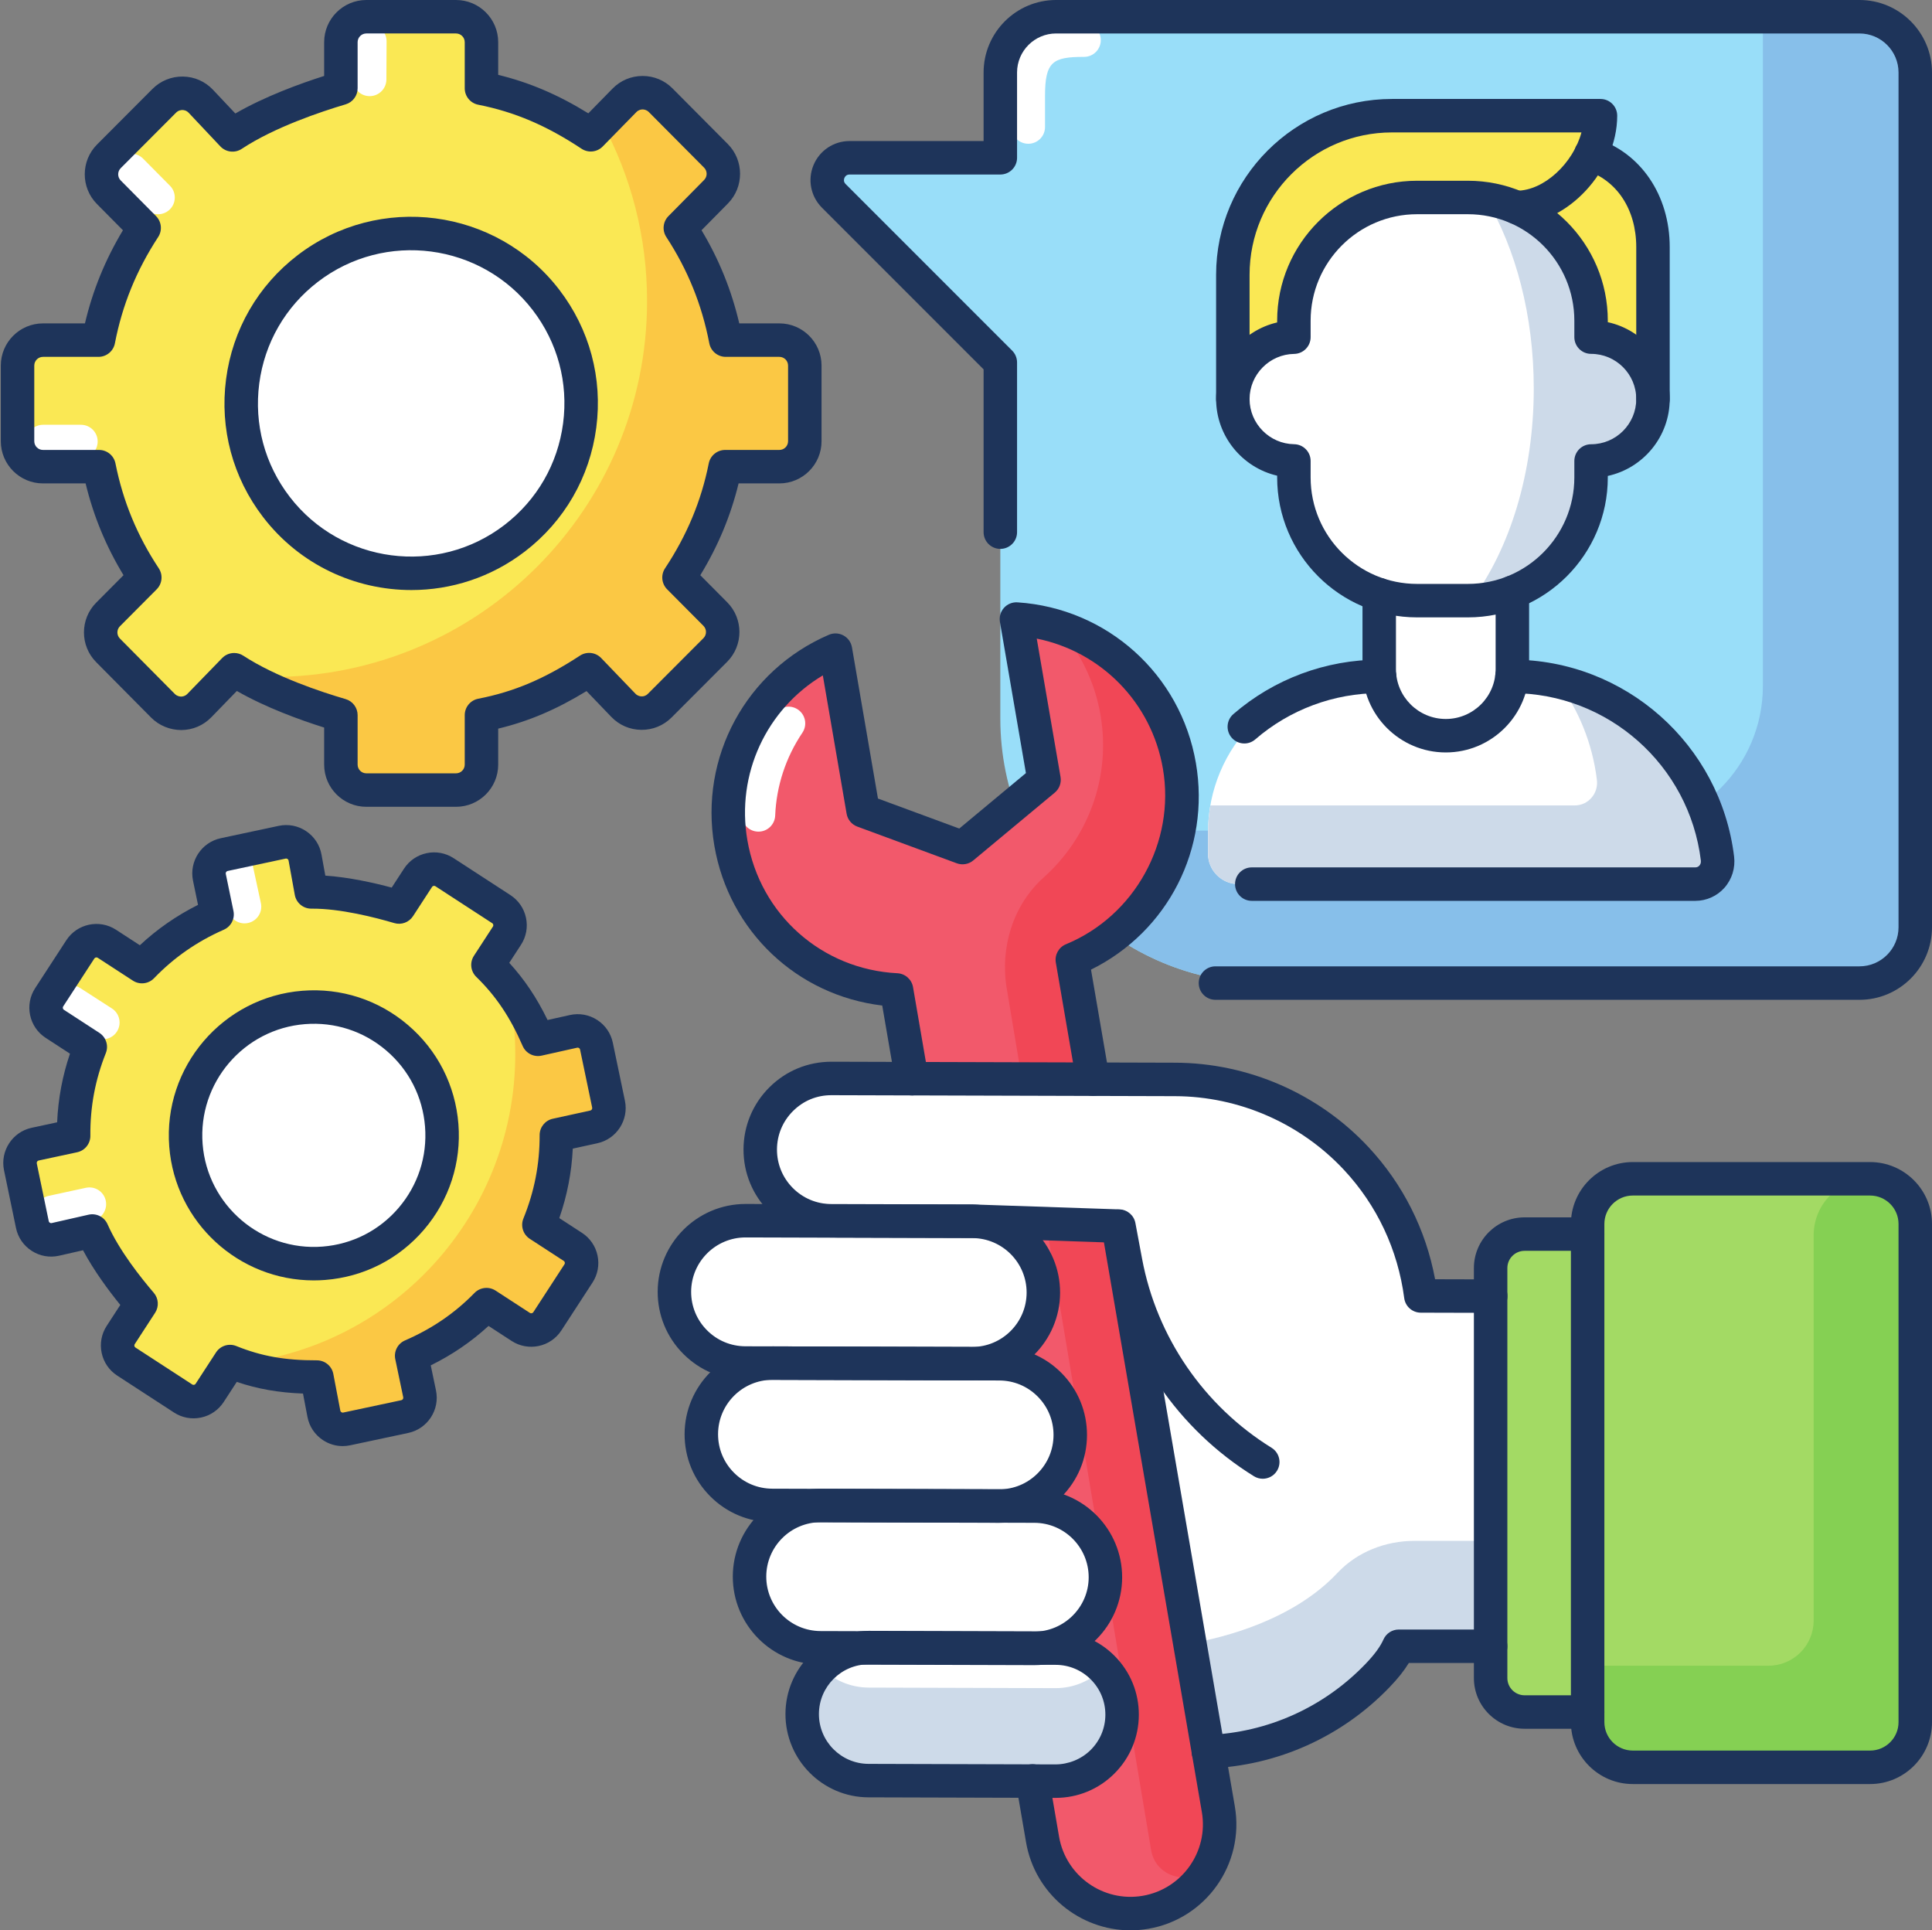
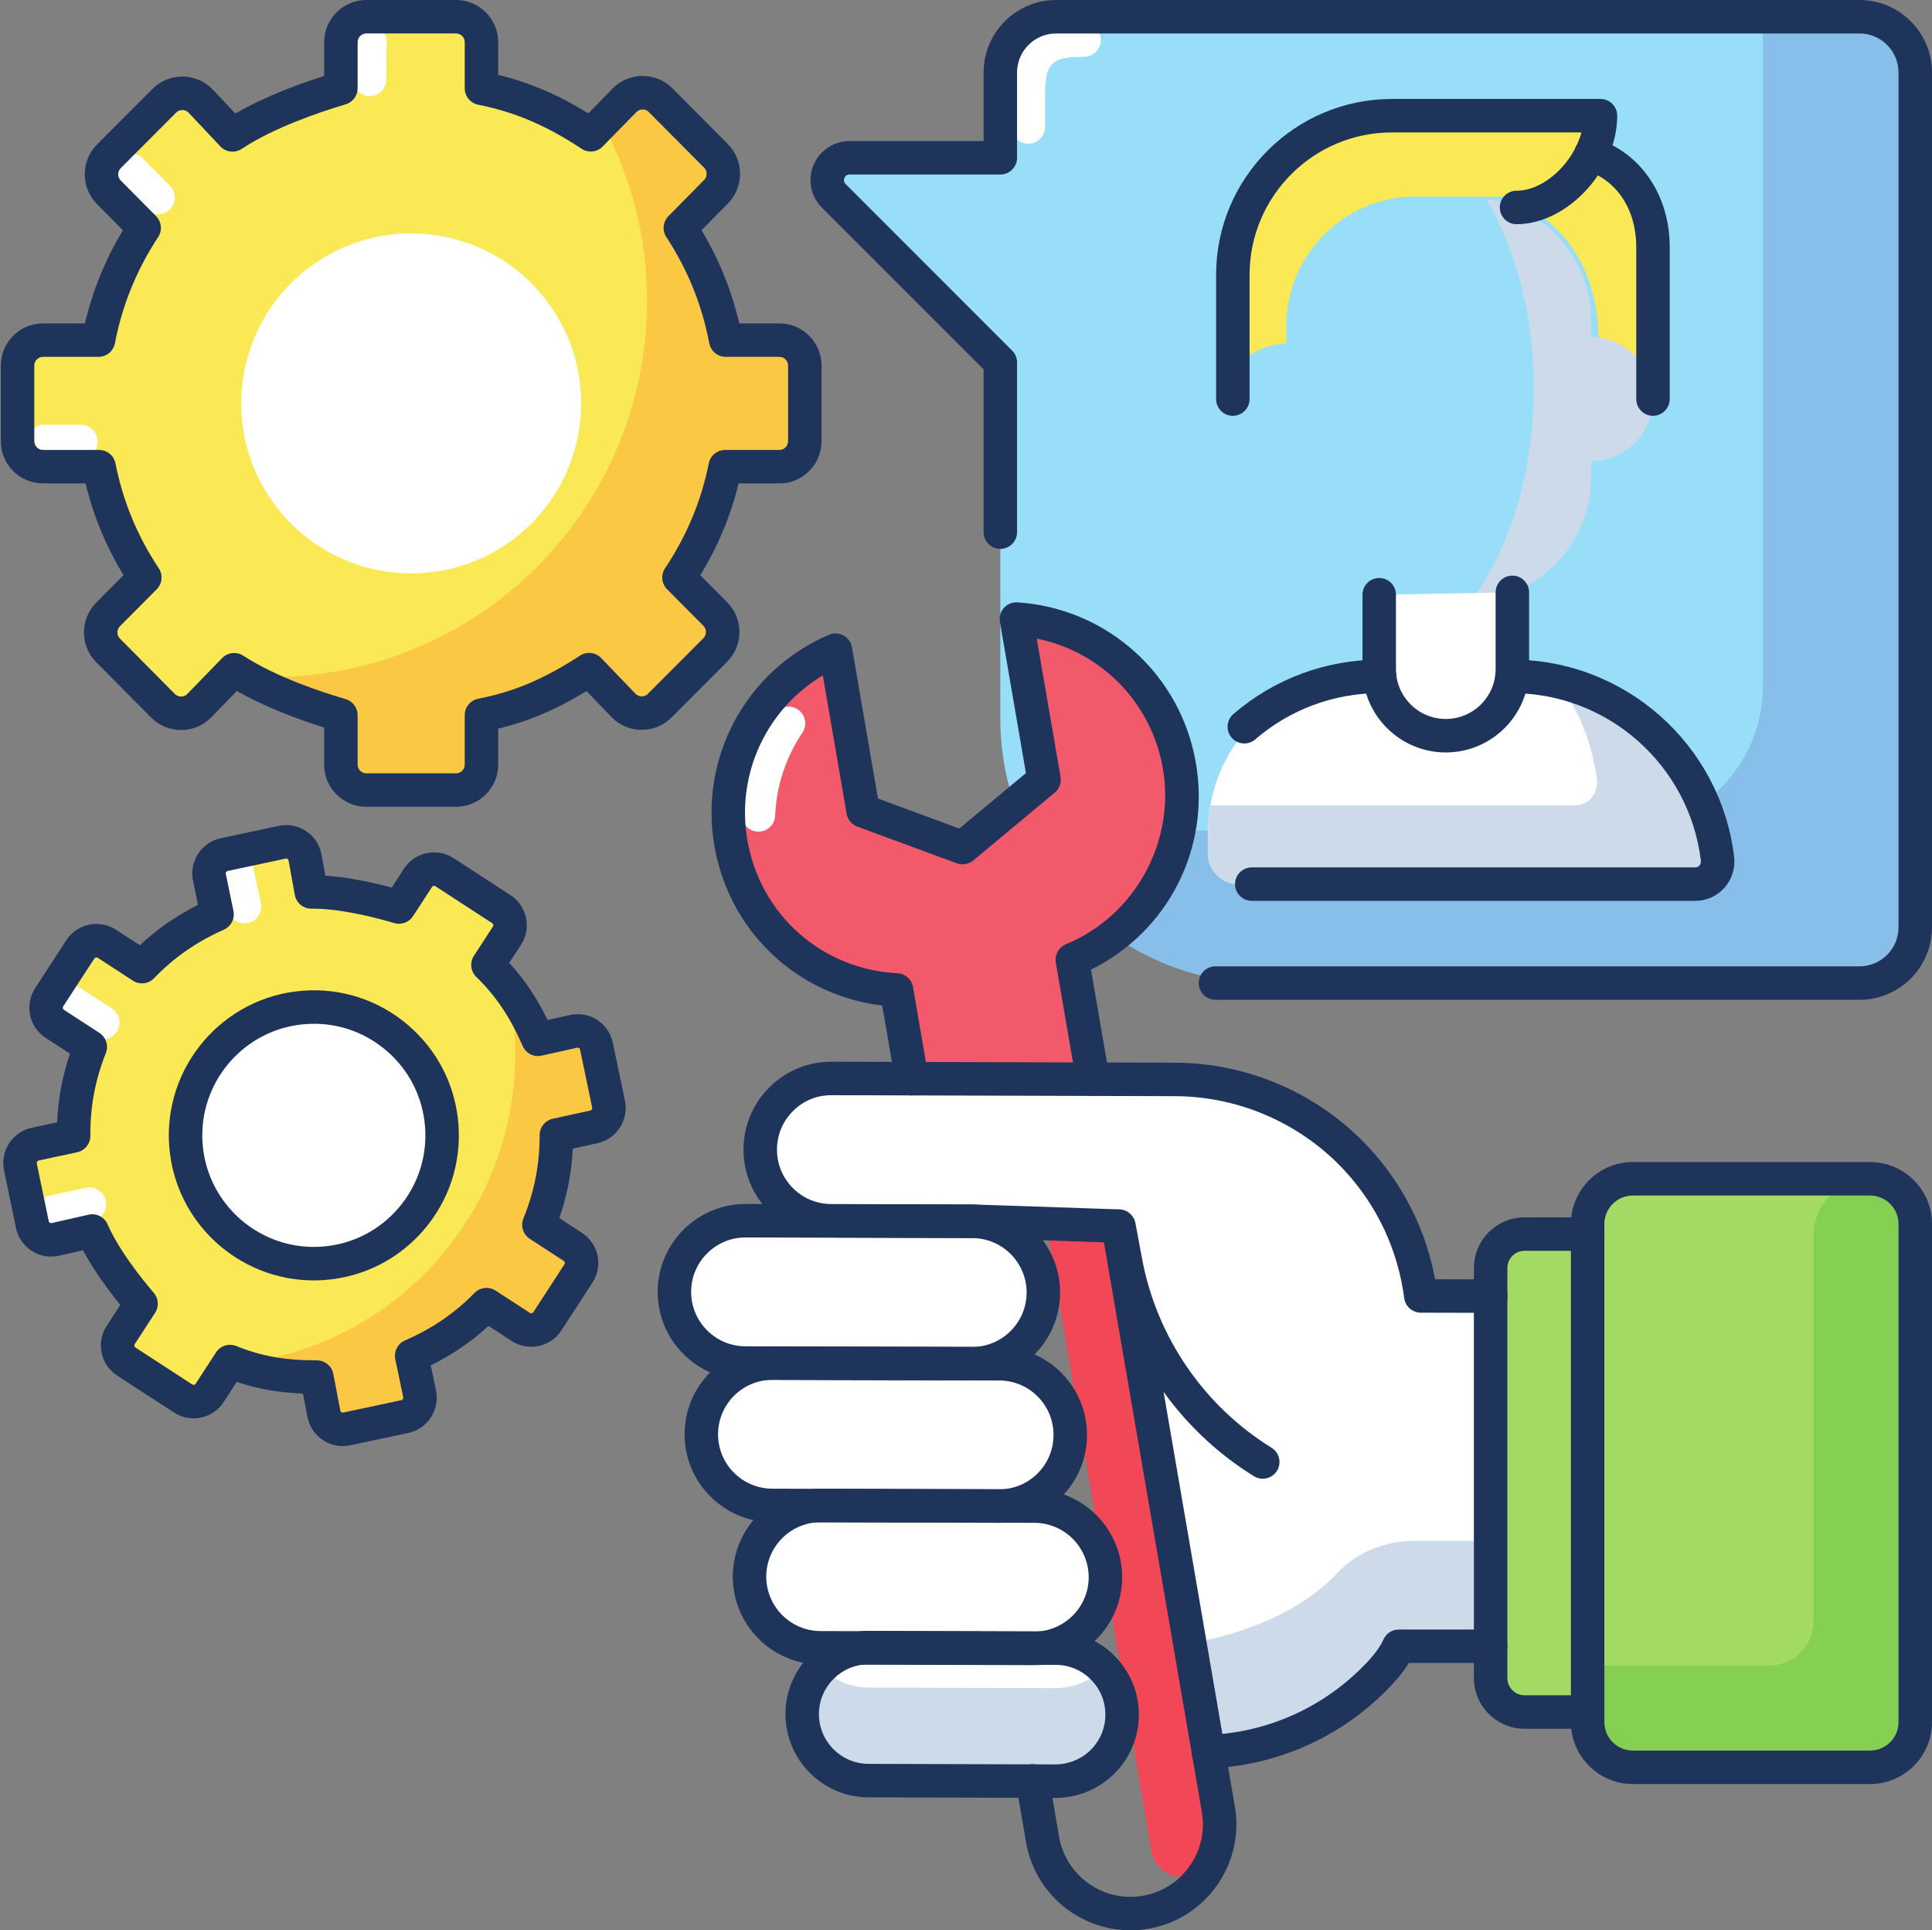
<svg xmlns="http://www.w3.org/2000/svg" height="3098.1" preserveAspectRatio="xMidYMid meet" version="1.0" viewBox="-1.3 -0.0 3101.3 3098.1" width="3101.3" zoomAndPan="magnify">
  <rect x="-1.3" y="-0.0" width="3101.3" height="3098.1" fill="#808080" stroke="none" />
  <defs>
    <clipPath id="a">
      <path d="M 1629 1941 L 1984 1941 L 1984 3098.09 L 1629 3098.09 Z M 1629 1941" />
    </clipPath>
  </defs>
  <g>
    <g>
      <path d="M 2983.602 1577.801 C 3033.055 1577.801 3073.137 1537.723 3073.137 1488.273 L 3073.137 116.395 C 3073.137 66.941 3033.055 26.855 2983.602 26.855 L 1693.98 26.855 C 1644.527 26.855 1604.449 66.941 1604.449 116.395 L 1604.449 253.234 L 1362.438 253.234 C 1330.527 253.234 1314.559 291.809 1337.117 314.355 L 1604.449 581.699 L 1604.449 1153.246 C 1604.449 1387.723 1794.527 1577.801 2029.004 1577.801 L 2983.602 1577.801" fill="#99def9" />
    </g>
    <g>
      <path d="M 3073.137 116.41 L 3073.137 1488.207 C 3073.137 1537.805 3033.035 1577.734 2983.602 1577.734 L 2029.043 1577.734 C 1847.992 1577.734 1693.465 1464.566 1632.586 1305.027 C 1679.676 1323.285 1730.883 1333.137 1784.434 1333.137 L 2596.328 1333.137 C 2724.57 1333.137 2828.531 1229.176 2828.531 1100.93 L 2828.531 26.875 L 2983.602 26.875 C 3033.055 26.875 3073.137 66.961 3073.137 116.41" fill="#87bfea" />
    </g>
    <g>
      <path d="M 2560.887 192.305 C 2560.887 260.457 2505.59 315.758 2437.438 315.758 L 2367.84 315.758 C 2364.238 315.633 2360.746 315.508 2357.145 315.508 L 2271.309 315.508 C 2156.52 315.508 2063.48 408.672 2063.48 523.352 L 2063.48 551.23 C 2031.98 551.715 2003.852 566.137 1984.988 588.508 L 1984.988 398.812 C 1984.988 284.738 2077.422 192.305 2191.496 192.305 L 2560.887 192.305" fill="#fae854" />
    </g>
    <g>
      <path d="M 2643.172 586.441 L 2643.172 398.18 C 2643.172 322.922 2602.812 270.953 2547.176 253.477 L 2545.254 252.535 L 2428.832 323.234 C 2428.832 323.234 2564.91 365.082 2564.91 548.996 L 2643.172 586.441" fill="#fae854" />
    </g>
    <g>
-       <path d="M 2552.727 541.082 L 2552.727 514.684 C 2552.727 405.488 2464.191 316.953 2354.992 316.953 L 2273.418 316.953 C 2164.219 316.953 2075.684 405.488 2075.684 514.684 L 2075.684 541.148 C 2021.445 541.918 1977.695 586.055 1977.695 640.484 C 1977.695 694.895 2021.445 739.055 2075.684 739.805 L 2075.684 766.266 C 2075.684 875.484 2164.219 964 2273.418 964 L 2354.992 964 C 2464.191 964 2552.727 875.484 2552.727 766.266 L 2552.727 739.871 C 2607.617 739.871 2652.113 695.375 2652.113 640.484 C 2652.113 585.578 2607.617 541.082 2552.727 541.082" fill="#fff" />
-     </g>
+       </g>
    <g>
      <path d="M 2652.16 640.531 C 2652.16 695.32 2607.562 739.918 2552.773 739.918 L 2552.773 766.242 C 2552.773 873.488 2467.176 960.875 2360.645 963.738 C 2422.066 881.195 2460.73 759.422 2460.73 623.703 C 2460.73 506.414 2431.902 399.527 2384.457 319.297 C 2479.723 333.449 2552.773 415.449 2552.773 514.648 L 2552.773 541.16 C 2607.562 541.16 2652.16 585.566 2652.16 640.531" fill="#cddae9" />
    </g>
    <g>
      <path d="M 2426.387 950.723 L 2426.387 1073.949 C 2426.387 1132.957 2378.543 1180.801 2319.52 1180.801 C 2260.512 1180.801 2212.672 1132.957 2212.672 1073.949 L 2212.672 954.488 L 2426.387 950.723" fill="#fff" />
    </g>
    <g>
      <path d="M 2720.16 1418.973 C 2741.973 1418.973 2758.285 1399.68 2755.664 1378.035 C 2735.594 1213.215 2596.02 1085.59 2425.75 1085.59 L 2188.25 1085.59 C 2049.93 1085.59 1937.789 1197.715 1937.789 1336.035 L 1937.789 1370 C 1937.789 1397.059 1959.719 1418.973 1986.777 1418.973 L 2720.16 1418.973" fill="#fff" />
    </g>
    <g>
      <path d="M 2720.191 1418.914 L 1986.762 1418.914 C 1959.723 1418.914 1937.891 1397.059 1937.891 1370.035 L 1937.891 1336.004 C 1937.891 1321.148 1939.145 1306.832 1941.648 1292.668 L 2526.637 1292.668 C 2548.297 1292.668 2564.777 1273.34 2562.086 1251.68 C 2554.93 1192.926 2532.539 1138.859 2498.883 1093.559 C 2634.598 1124.004 2738.469 1237.516 2755.66 1378.09 C 2758.336 1399.75 2742.039 1418.914 2720.191 1418.914" fill="#cddae9" />
    </g>
    <g>
      <path d="M 1649.336 230.738 C 1634.508 230.738 1622.488 218.703 1622.488 203.871 L 1622.488 153.965 C 1622.488 71.293 1656.207 37.57 1738.879 37.57 C 1753.707 37.57 1765.727 49.586 1765.727 64.418 C 1765.727 79.254 1753.707 91.289 1738.879 91.289 C 1688.797 91.289 1676.195 98.668 1676.195 153.965 L 1676.195 203.871 C 1676.195 218.703 1664.176 230.738 1649.336 230.738" fill="#fff" />
    </g>
    <g>
      <path d="M 2983.605 1604.66 L 1949.766 1604.66 C 1934.934 1604.66 1922.914 1592.629 1922.914 1577.801 C 1922.914 1562.969 1934.934 1550.941 1949.766 1550.941 L 2983.605 1550.941 C 3018.164 1550.941 3046.273 1522.832 3046.273 1488.27 L 3046.273 116.387 C 3046.273 81.828 3018.164 53.719 2983.605 53.719 L 1693.98 53.719 C 1659.43 53.719 1631.309 81.828 1631.309 116.387 L 1631.309 253.223 C 1631.309 268.059 1619.289 280.094 1604.449 280.094 L 1362.441 280.094 C 1357.23 280.094 1355.02 283.559 1354.168 285.609 C 1353.32 287.684 1352.43 291.695 1356.109 295.367 L 1623.438 562.711 C 1628.469 567.75 1631.309 574.578 1631.309 581.688 L 1631.309 854.09 C 1631.309 868.926 1619.289 880.945 1604.449 880.945 C 1589.609 880.945 1577.59 868.926 1577.59 854.09 L 1577.59 592.816 L 1318.129 333.348 C 1300.129 315.355 1294.812 288.559 1304.539 265.051 C 1314.281 241.547 1337 226.367 1362.441 226.367 L 1577.59 226.367 L 1577.59 116.387 C 1577.59 52.219 1629.801 -0.008 1693.98 -0.008 L 2983.605 -0.008 C 3047.793 -0.008 3100 52.219 3100 116.387 L 3100 1488.27 C 3100 1552.449 3047.793 1604.66 2983.605 1604.66" fill="#1e345a" />
    </g>
    <g>
-       <path d="M 2273.43 343.805 C 2179.199 343.805 2102.555 420.465 2102.555 514.676 L 2102.555 541.156 C 2102.555 555.832 2090.754 567.805 2076.078 568.012 C 2036.629 568.562 2004.551 601.07 2004.551 640.469 C 2004.551 679.883 2036.629 712.391 2076.078 712.941 C 2090.754 713.148 2102.555 725.121 2102.555 739.801 L 2102.555 766.262 C 2102.555 860.492 2179.199 937.152 2273.43 937.152 L 2354.984 937.152 C 2449.215 937.152 2525.875 860.492 2525.875 766.262 L 2525.875 739.867 C 2525.875 725.035 2537.898 713.012 2552.73 713.012 C 2592.715 713.012 2625.258 680.469 2625.258 640.469 C 2625.258 600.484 2592.715 567.941 2552.73 567.941 C 2537.898 567.941 2525.875 555.918 2525.875 541.086 L 2525.875 514.676 C 2525.875 420.465 2449.215 343.805 2354.984 343.805 Z M 2354.984 990.867 L 2273.43 990.867 C 2149.586 990.867 2048.824 890.105 2048.824 766.262 L 2048.824 763.453 C 1992.871 750.496 1950.836 700.004 1950.836 640.469 C 1950.836 580.949 1992.871 530.441 2048.824 517.504 L 2048.824 514.676 C 2048.824 390.852 2149.586 290.09 2273.43 290.09 L 2354.984 290.09 C 2478.828 290.09 2579.59 390.852 2579.59 514.676 L 2579.59 517.09 C 2636.332 529.441 2678.988 580.07 2678.988 640.469 C 2678.988 700.883 2636.332 751.516 2579.59 763.848 L 2579.59 766.262 C 2579.59 890.105 2478.828 990.867 2354.984 990.867" fill="#1e345a" />
-     </g>
+       </g>
    <g>
      <path d="M 1977.691 667.336 C 1962.852 667.336 1950.824 655.309 1950.824 640.469 L 1950.824 441.066 C 1950.824 285.449 2077.445 158.824 2233.082 158.824 L 2567.816 158.824 C 2582.656 158.824 2594.688 170.852 2594.688 185.676 C 2594.688 273.566 2514.621 359.832 2433.062 359.832 C 2418.238 359.832 2406.211 347.805 2406.211 332.965 C 2406.211 318.141 2418.238 306.113 2433.062 306.113 C 2477.477 306.113 2524.07 261.699 2537.289 212.543 L 2233.082 212.543 C 2107.074 212.543 2004.543 315.059 2004.543 441.066 L 2004.543 640.469 C 2004.543 655.309 1992.516 667.336 1977.691 667.336" fill="#1e345a" />
    </g>
    <g>
      <path d="M 2652.117 667.324 C 2637.293 667.324 2625.258 655.309 2625.258 640.465 L 2625.258 396.598 C 2625.258 336.266 2594.191 289.012 2544.18 273.32 C 2530.008 268.867 2522.145 253.793 2526.598 239.637 C 2531.051 225.484 2546.141 217.621 2560.262 222.055 C 2632.379 244.711 2678.98 313.223 2678.98 396.598 L 2678.98 640.465 C 2678.98 655.309 2666.961 667.324 2652.117 667.324" fill="#1e345a" />
    </g>
    <g>
      <path d="M 2319.523 1207.645 C 2245.805 1207.645 2185.812 1147.668 2185.812 1073.934 L 2185.812 954.492 C 2185.812 939.652 2197.824 927.629 2212.664 927.629 C 2227.504 927.629 2239.527 939.652 2239.527 954.492 L 2239.527 1073.934 C 2239.527 1118.047 2275.426 1153.93 2319.523 1153.93 C 2363.637 1153.93 2399.531 1118.047 2399.531 1073.934 L 2399.531 950.715 C 2399.531 935.891 2411.543 923.867 2426.383 923.867 C 2441.223 923.867 2453.246 935.891 2453.246 950.715 L 2453.246 1073.934 C 2453.246 1147.668 2393.258 1207.645 2319.523 1207.645" fill="#1e345a" />
    </g>
    <g>
      <path d="M 1996.133 1193.254 C 1988.613 1193.254 1981.125 1190.109 1975.82 1183.977 C 1966.102 1172.75 1967.324 1155.789 1978.539 1146.086 C 2043.613 1089.742 2126.98 1058.723 2213.305 1058.723 C 2228.133 1058.723 2240.156 1070.746 2240.156 1085.574 C 2240.156 1100.406 2228.133 1112.445 2213.305 1112.445 C 2139.902 1112.445 2069.012 1138.816 2013.711 1186.688 C 2008.625 1191.098 2002.371 1193.254 1996.133 1193.254" fill="#1e345a" />
    </g>
    <g>
      <path d="M 2720.16 1445.832 L 2008.074 1445.832 C 1993.246 1445.832 1981.219 1433.812 1981.219 1418.973 C 1981.219 1404.141 1993.246 1392.121 2008.074 1392.121 L 2720.16 1392.121 C 2723.371 1392.121 2725.457 1390.539 2726.617 1389.211 C 2727.711 1387.961 2729.469 1385.297 2728.992 1381.266 C 2710.336 1228.016 2579.977 1112.449 2425.75 1112.449 C 2410.922 1112.449 2398.898 1100.402 2398.898 1085.574 C 2398.898 1070.746 2410.922 1058.723 2425.75 1058.723 C 2607.105 1058.723 2760.391 1194.602 2782.324 1374.773 C 2784.527 1392.98 2778.891 1411.219 2766.832 1424.832 C 2755.008 1438.18 2737.996 1445.832 2720.16 1445.832" fill="#1e345a" />
    </g>
    <g>
      <path d="M 77.656 1600.566 L 127.617 1523.754 C 136.902 1509.484 156 1505.438 170.277 1514.711 L 226.637 1551.363 C 262.758 1513.898 303.051 1487.004 347.16 1467.559 L 334.832 1407.996 C 331.395 1391.387 342.012 1375.121 358.594 1371.582 L 451.594 1351.75 C 468.613 1348.121 485.266 1359.289 488.367 1376.41 L 498.348 1431.488 C 546.789 1431.078 605.125 1445.66 639.199 1455.75 L 669.656 1408.922 C 678.938 1394.652 698.039 1390.605 712.316 1399.879 L 803.414 1459.133 C 817.691 1468.418 821.738 1487.52 812.453 1501.785 L 781.992 1548.629 C 819.316 1584.969 843.043 1623.586 862.312 1668.023 L 919.301 1655.32 C 936.059 1651.586 952.633 1662.27 956.141 1679.082 L 975.57 1772.184 C 979.023 1788.727 968.496 1804.98 951.977 1808.602 L 891.793 1821.773 C 891.906 1869.965 883.375 1917.527 863.777 1965.742 L 918.246 2001.172 C 932.52 2010.449 936.566 2029.551 927.281 2043.832 L 877.32 2120.652 C 868.035 2134.93 848.938 2138.973 834.66 2129.691 L 779.609 2093.883 C 743.191 2131.16 703.461 2156.91 659.512 2175.969 L 672.262 2237.07 C 675.73 2253.699 665.102 2270 648.492 2273.531 L 555.312 2293.359 C 538.406 2296.961 521.848 2285.961 518.605 2268.992 L 507.367 2210.141 C 459.699 2210.25 416.227 2204.762 367.961 2185.23 L 335.281 2235.48 C 326 2249.762 306.898 2253.801 292.621 2244.52 L 201.523 2185.27 C 187.246 2175.98 183.203 2156.883 192.488 2142.609 L 225.164 2092.371 C 202.031 2065.449 165.984 2019.348 146.762 1975.727 L 87.676 1989.148 C 70.848 1992.98 54.156 1982.242 50.652 1965.355 L 31.445 1872.727 C 28.004 1856.117 38.602 1839.863 55.172 1836.297 L 116.898 1823.07 C 116.492 1775.168 124.324 1728.672 143.629 1680.262 C 143.629 1680.262 110.973 1659.027 86.68 1643.223 C 72.402 1633.945 68.371 1614.848 77.656 1600.566" fill="#fae854" />
    </g>
    <g>
      <path d="M 951.969 1808.551 L 891.809 1821.801 C 891.992 1869.961 883.395 1917.59 863.699 1965.762 L 918.309 2001.219 C 932.453 2010.531 936.57 2029.512 927.262 2043.828 L 877.301 2120.648 C 868 2134.969 849.008 2138.91 834.688 2129.602 L 779.535 2093.969 C 743.191 2131.211 703.434 2157 659.57 2175.98 L 672.281 2237.039 C 675.684 2253.691 665.121 2269.988 648.465 2273.57 L 555.352 2293.441 C 538.344 2297.02 521.871 2285.922 518.648 2268.91 L 507.367 2210.18 C 462.777 2210.18 421.957 2205.52 377.191 2188.691 C 646.316 2161.301 845.434 1923.859 824.301 1652.762 C 822.516 1629.48 819.105 1606.738 814.098 1584.719 C 834.152 1610.5 849.375 1637.898 862.266 1667.98 L 919.383 1655.27 C 936.039 1651.512 952.688 1662.25 956.098 1679.078 L 975.609 1772.199 C 979.012 1788.672 968.449 1804.961 951.969 1808.551" fill="#fbc844" />
    </g>
    <g>
      <path d="M 486.344 1616.91 C 372.961 1625.809 288.27 1724.949 297.176 1838.328 C 306.082 1951.711 405.215 2036.398 518.598 2027.488 C 631.977 2018.59 716.672 1919.461 707.766 1806.07 C 698.859 1692.691 599.727 1608 486.344 1616.91" fill="#fff" />
    </g>
    <g>
      <path d="M 82.773 1972.359 C 70.402 1972.359 59.27 1963.762 56.551 1951.172 C 53.41 1936.672 62.617 1922.379 77.113 1919.238 L 136.523 1906.379 C 151.055 1903.23 165.324 1912.449 168.457 1926.949 C 171.594 1941.449 162.387 1955.738 147.891 1958.879 L 88.48 1971.738 C 86.566 1972.16 84.652 1972.359 82.773 1972.359" fill="#fff" />
    </g>
    <g>
      <path d="M 163.777 1667.988 C 158.805 1667.988 153.758 1666.602 149.266 1663.711 L 98.152 1630.789 C 85.684 1622.75 82.09 1606.129 90.125 1593.66 C 98.16 1581.191 114.781 1577.602 127.25 1585.629 L 178.344 1618.539 C 190.82 1626.57 194.414 1643.191 186.387 1655.66 C 181.254 1663.641 172.609 1667.988 163.777 1667.988" fill="#fff" />
    </g>
    <g>
      <path d="M 391.215 1481.984 C 378.844 1481.984 367.715 1473.391 364.984 1460.801 L 352.133 1401.391 C 349 1386.887 358.219 1372.586 372.715 1369.465 C 387.262 1366.328 401.504 1375.539 404.645 1390.043 L 417.496 1449.441 C 420.625 1463.934 411.418 1478.234 396.926 1481.367 C 395.008 1481.793 393.094 1481.984 391.215 1481.984" fill="#fff" />
    </g>
    <g>
      <path d="M 77.656 1600.57 L 77.832 1600.57 Z M 507.367 2183.281 C 520.254 2183.281 531.332 2192.441 533.754 2205.102 L 544.98 2263.953 C 545.242 2265.301 546.055 2266.094 546.695 2266.512 C 547.324 2266.941 548.355 2267.383 549.727 2267.094 L 642.902 2247.262 C 645.039 2246.812 646.418 2244.691 645.973 2242.551 L 633.215 2181.461 C 630.609 2168.984 637.133 2156.402 648.824 2151.332 C 692.145 2132.551 728.641 2107.625 760.402 2075.113 C 769.355 2065.953 783.527 2064.395 794.258 2071.375 L 849.305 2107.172 C 851.133 2108.371 853.605 2107.844 854.805 2106.012 L 904.77 2029.191 C 905.516 2028.055 905.48 2026.934 905.32 2026.203 C 905.172 2025.465 904.746 2024.434 903.602 2023.691 L 849.129 1988.262 C 838.34 1981.242 834.047 1967.559 838.891 1955.629 C 856.516 1912.266 865.043 1868.492 864.938 1821.84 C 864.91 1809.18 873.707 1798.23 886.051 1795.539 L 946.23 1782.367 C 948.355 1781.91 949.711 1779.797 949.273 1777.66 L 929.848 1684.574 C 929.566 1683.234 928.754 1682.469 928.125 1682.066 C 927.484 1681.664 926.438 1681.238 925.152 1681.531 L 868.164 1694.246 C 855.527 1697.059 842.789 1690.52 837.676 1678.711 C 817.758 1632.777 794.809 1598.59 763.254 1567.875 C 754.062 1558.922 752.48 1544.734 759.477 1533.98 L 789.938 1487.156 C 790.68 1486.012 790.645 1484.898 790.488 1484.16 C 790.34 1483.43 789.91 1482.395 788.766 1481.652 L 697.672 1422.406 C 696.523 1421.664 695.414 1421.699 694.68 1421.84 C 693.945 1422.004 692.914 1422.43 692.18 1423.562 L 661.711 1470.41 C 655.23 1480.367 642.984 1484.891 631.562 1481.512 C 601.812 1472.699 544.727 1457.934 498.57 1458.359 C 498.492 1458.359 498.414 1458.359 498.344 1458.359 C 485.367 1458.359 474.23 1449.078 471.914 1436.285 L 461.938 1381.203 C 461.691 1379.84 460.879 1379.035 460.242 1378.621 C 459.594 1378.184 458.52 1377.738 457.199 1378.02 L 364.195 1397.859 C 362.062 1398.316 360.691 1400.422 361.129 1402.555 L 373.457 1462.117 C 376.027 1474.516 369.582 1487.023 357.988 1492.133 C 314.773 1511.191 278.129 1536.664 245.965 1570.012 C 237.047 1579.285 222.793 1580.906 211.988 1573.879 L 155.637 1537.238 C 153.809 1536.031 151.328 1536.562 150.129 1538.406 L 100.172 1615.215 L 100.172 1615.227 C 99.426 1616.359 99.453 1617.48 99.609 1618.211 C 99.77 1618.941 100.188 1619.977 101.324 1620.719 L 158.277 1657.75 C 169.016 1664.734 173.324 1678.32 168.578 1690.215 C 151.484 1733.078 143.363 1776.461 143.754 1822.84 C 143.859 1835.59 134.996 1846.668 122.527 1849.336 L 60.801 1862.574 C 58.676 1863.023 57.301 1865.137 57.738 1867.27 L 76.949 1959.891 C 77.227 1961.242 78.051 1962.023 78.688 1962.43 C 79.336 1962.844 80.387 1963.277 81.723 1962.961 L 140.809 1949.539 C 153.391 1946.684 166.156 1953.133 171.34 1964.902 C 189.953 2007.129 225.809 2051.922 245.535 2074.863 C 253.309 2083.914 254.184 2097.004 247.676 2107.012 L 215.004 2157.254 C 214.262 2158.402 214.285 2159.512 214.445 2160.254 C 214.602 2160.984 215.027 2162.012 216.168 2162.754 L 307.27 2222.004 C 308.406 2222.742 309.527 2222.711 310.262 2222.562 C 310.996 2222.402 312.027 2221.984 312.77 2220.844 L 345.453 2170.594 C 352.453 2159.824 366.129 2155.512 378.039 2160.344 C 418.082 2176.531 456.07 2183.402 507.305 2183.281 C 507.324 2183.281 507.352 2183.281 507.367 2183.281 Z M 548.758 2320.922 C 537.531 2320.922 526.559 2317.633 516.977 2311.262 C 503.949 2302.613 495.152 2289.391 492.223 2274.031 L 485.082 2236.621 C 445.77 2235.121 412.23 2229.23 378.762 2217.902 L 357.797 2250.121 C 349.395 2263.043 336.465 2271.922 321.391 2275.113 C 306.301 2278.301 290.895 2275.441 277.98 2267.031 L 186.875 2207.793 C 173.953 2199.383 165.078 2186.453 161.891 2171.375 C 158.707 2156.301 161.574 2140.883 169.977 2127.965 L 191.824 2094.363 C 173.422 2071.742 149.605 2039.781 131.98 2006.629 L 93.629 2015.352 C 78.375 2018.812 62.785 2016.062 49.645 2007.609 C 36.504 1999.176 27.523 1986.094 24.348 1970.805 L 5.141 1878.176 C -1.27 1847.223 18.648 1816.676 49.539 1810.039 L 90.414 1801.281 C 92.066 1763.32 98.859 1726.953 111.02 1691.098 L 72.035 1665.746 C 59.113 1657.348 50.238 1644.402 47.055 1629.324 C 43.863 1614.258 46.742 1598.84 55.145 1585.93 L 105.102 1509.121 C 122.438 1482.449 158.234 1474.855 184.926 1492.199 L 223.195 1517.094 C 251.148 1491.035 281.969 1469.648 316.562 1452.281 L 308.527 1413.441 C 302.121 1382.477 322.062 1351.914 352.988 1345.324 L 445.988 1325.484 C 461.359 1322.203 477.07 1325.223 490.16 1333.992 C 503.242 1342.766 511.992 1356.133 514.797 1371.625 L 520.91 1405.355 C 558.891 1407.926 598.68 1416.828 627.465 1424.543 L 647.145 1394.285 C 655.539 1381.363 668.461 1372.496 683.543 1369.293 C 698.625 1366.09 714.039 1368.965 726.961 1377.379 L 818.055 1436.613 C 830.969 1445.023 839.844 1457.957 843.043 1473.023 C 846.234 1488.102 843.367 1503.52 834.965 1516.441 L 816.184 1545.312 C 840.699 1572.082 860.391 1601.488 877.668 1637.082 L 913.453 1629.105 C 928.621 1625.73 944.168 1628.496 957.246 1636.93 C 970.309 1645.352 979.254 1658.371 982.426 1673.602 L 1001.855 1766.688 C 1008.285 1797.531 988.484 1828.102 957.719 1834.848 L 918.148 1843.5 C 916.27 1881.848 909.125 1918.652 896.516 1955.008 L 932.891 1978.652 C 945.801 1987.051 954.676 1999.984 957.875 2015.062 C 961.07 2030.145 958.199 2045.562 949.801 2058.473 L 899.832 2135.293 C 882.484 2161.961 846.691 2169.543 820.016 2152.203 L 782.918 2128.074 C 755.27 2153.441 724.652 2174.332 690.16 2191.375 L 698.555 2231.594 C 705.016 2262.613 685.062 2293.211 654.078 2299.812 L 560.902 2319.633 C 556.863 2320.492 552.789 2320.922 548.758 2320.922" fill="#1e345a" />
    </g>
    <g>
      <path d="M 486.34 1616.91 L 486.516 1616.91 Z M 488.449 1643.68 C 390.016 1651.41 316.223 1737.789 323.953 1836.23 C 331.691 1934.66 418.223 2008.48 516.488 2000.719 C 564.172 1996.969 607.547 1974.879 638.613 1938.52 C 669.688 1902.148 684.734 1855.859 680.98 1808.18 C 677.238 1760.488 655.156 1717.121 618.781 1686.051 C 582.422 1654.98 536.133 1639.93 488.449 1643.68 Z M 502.297 2054.988 C 382.141 2055 279.965 1962.23 270.395 1840.43 C 260.348 1712.461 356.277 1600.18 484.234 1590.129 C 546.258 1585.262 606.41 1604.82 653.676 1645.211 C 700.961 1685.602 729.672 1741.98 734.543 1803.969 C 739.414 1865.961 719.848 1926.129 679.461 1973.41 C 639.066 2020.691 582.691 2049.398 520.703 2054.27 C 514.527 2054.762 508.391 2054.988 502.297 2054.988" fill="#1e345a" />
    </g>
    <g>
      <path d="M 26.859 708.145 L 26.859 586.746 C 26.859 564.195 45.148 545.898 67.711 545.898 L 156.773 545.898 C 169.832 478.199 195.148 419.223 230.09 365.77 L 173.375 308.508 C 157.566 292.551 157.609 266.832 173.473 250.93 L 262.43 161.73 C 278.711 145.395 305.266 145.773 321.078 162.539 L 371.945 216.504 C 425.453 181.062 500.766 155.117 545.898 141.719 L 545.898 67.711 C 545.898 45.156 564.188 26.859 586.75 26.859 L 730.715 26.859 C 753.273 26.859 771.566 45.156 771.566 67.711 L 771.566 141.719 C 839.266 155.117 893.5 180.875 947.004 216.316 L 1001.117 161.035 C 1017.027 144.793 1043.16 144.68 1059.191 160.809 L 1148.008 250.176 C 1163.809 266.078 1163.859 291.723 1148.121 307.66 L 1090.801 365.77 C 1125.738 419.223 1150.609 478.199 1163.672 545.898 L 1249.75 545.898 C 1272.309 545.898 1290.598 564.195 1290.598 586.746 L 1290.598 708.145 C 1290.598 730.699 1272.309 748.996 1249.75 748.996 L 1162.75 748.996 C 1149.23 816.695 1123.711 873.992 1088.66 926.898 L 1146.961 985.555 C 1162.82 1001.516 1162.789 1027.289 1146.898 1043.23 L 1057.73 1132.539 C 1041.559 1148.746 1015.219 1148.5 999.359 1131.977 L 944.371 1074.754 C 891.516 1109.309 839.266 1134.594 771.566 1147.785 L 771.566 1227.184 C 771.566 1249.742 753.273 1268.031 730.715 1268.031 L 586.75 1268.031 C 564.184 1268.031 545.898 1249.742 545.898 1227.184 L 545.898 1147.785 C 500.766 1134.594 427.438 1109.422 374.578 1074.883 L 318.656 1132.465 C 302.73 1148.859 276.438 1149.008 260.344 1132.766 L 172.105 1043.758 C 156.297 1027.816 156.32 1002.098 172.16 986.195 L 231.148 926.898 C 196.102 873.992 171.211 816.695 157.691 748.996 C 157.691 748.996 106.082 748.996 67.691 748.996 C 45.129 748.996 26.859 730.699 26.859 708.145" fill="#fae854" />
    </g>
    <g>
      <path d="M 1290.582 586.809 L 1290.582 708.207 C 1290.582 730.785 1272.312 749.047 1249.75 749.047 L 1162.73 749.047 C 1149.301 816.723 1123.691 874.031 1088.602 926.848 L 1146.973 985.57 C 1162.73 1001.516 1162.73 1027.301 1146.973 1043.242 L 1057.801 1132.59 C 1041.5 1148.715 1015.18 1148.531 999.426 1132.043 L 944.453 1074.754 C 891.449 1109.305 839.348 1134.562 771.484 1147.809 L 771.484 1227.133 C 771.484 1249.691 753.219 1267.953 730.652 1267.953 L 586.688 1267.953 C 564.129 1267.953 545.863 1249.691 545.863 1227.133 L 545.863 1147.809 C 505.219 1135.812 442.012 1114.504 391.156 1084.953 C 405.301 1086.039 419.629 1086.566 433.953 1086.566 C 767.18 1086.566 1037.391 816.375 1037.391 483.133 C 1037.391 379.641 1011.422 282.414 965.398 197.344 L 1001.039 161 C 1016.969 144.711 1043.121 144.711 1059.23 160.816 L 1148.039 250.18 C 1163.801 266.105 1163.801 291.727 1148.039 307.652 L 1090.742 365.668 C 1125.66 419.211 1150.551 478.113 1163.621 545.809 L 1249.75 545.809 C 1272.312 545.809 1290.582 564.254 1290.582 586.809" fill="#fbc844" />
    </g>
    <g>
      <path d="M 492.539 431.098 C 373.055 522.883 350.598 694.148 442.383 813.637 C 534.168 933.129 705.438 955.57 824.922 863.805 C 944.41 772.004 966.863 600.738 875.078 481.25 C 783.293 361.773 612.023 339.316 492.539 431.098" fill="#fff" />
    </g>
    <g>
      <path d="M 252.434 343.871 C 245.52 343.871 238.602 341.207 233.355 335.922 L 190.254 292.41 C 179.812 281.867 179.891 264.867 190.426 254.414 C 200.973 243.977 217.984 244.062 228.406 254.605 L 271.512 298.098 C 281.953 308.641 281.871 325.641 271.336 336.098 C 266.102 341.277 259.262 343.871 252.434 343.871" fill="#fff" />
    </g>
    <g>
      <path d="M 592.102 154.301 C 592.055 154.301 592.012 154.301 591.977 154.301 C 577.141 154.246 565.172 142.16 565.242 127.316 L 565.531 66.086 C 565.598 51.281 577.613 39.348 592.387 39.348 C 592.434 39.348 592.477 39.348 592.512 39.348 C 607.348 39.422 619.316 51.508 619.246 66.332 L 618.961 127.582 C 618.891 142.367 606.879 154.301 592.102 154.301" fill="#fff" />
    </g>
    <g>
-       <path d="M 128.621 735.469 L 67.828 735.469 C 52.992 735.469 40.969 723.43 40.969 708.605 C 40.969 693.77 52.992 681.746 67.828 681.746 L 128.621 681.746 C 143.457 681.746 155.48 693.77 155.48 708.605 C 155.48 723.43 143.457 735.469 128.621 735.469" fill="#fff" />
+       <path d="M 128.621 735.469 L 67.828 735.469 C 40.969 693.77 52.992 681.746 67.828 681.746 L 128.621 681.746 C 143.457 681.746 155.48 693.77 155.48 708.605 C 155.48 723.43 143.457 735.469 128.621 735.469" fill="#fff" />
    </g>
    <g>
      <path d="M 374.586 1048.027 C 379.664 1048.027 384.773 1049.453 389.273 1052.379 C 441.375 1086.441 514.484 1110.617 553.426 1122 C 564.883 1125.348 572.758 1135.855 572.758 1147.773 L 572.758 1227.18 C 572.758 1234.898 579.039 1241.168 586.75 1241.168 L 730.711 1241.168 C 738.426 1241.168 744.703 1234.898 744.703 1227.18 L 744.703 1147.773 C 744.703 1134.926 753.812 1123.863 766.43 1121.414 C 823.785 1110.254 872.605 1089.574 929.676 1052.266 C 940.48 1045.195 954.785 1046.812 963.738 1056.145 L 1018.723 1113.371 C 1022.27 1117.059 1026.492 1117.648 1028.68 1117.668 C 1031.172 1117.762 1035.102 1117.191 1038.719 1113.562 L 1127.891 1024.23 C 1133.312 1018.797 1133.332 1009.938 1127.91 1004.484 L 1069.613 945.848 C 1060.633 936.801 1059.23 922.695 1066.27 912.074 C 1101.461 858.969 1124.398 803.906 1136.41 743.73 C 1138.922 731.188 1149.941 722.137 1162.75 722.137 L 1249.75 722.137 C 1257.469 722.137 1263.742 715.867 1263.742 708.148 L 1263.742 586.754 C 1263.742 579.035 1257.469 572.746 1249.75 572.746 L 1163.672 572.746 C 1150.801 572.746 1139.73 563.621 1137.301 550.984 C 1125.34 488.965 1102.77 433.18 1068.312 380.453 C 1061.391 369.867 1062.801 355.898 1071.672 346.891 L 1129 288.805 C 1134.363 283.367 1134.34 274.531 1128.961 269.113 L 1040.141 179.746 C 1036.578 176.152 1032.211 175.641 1030.211 175.641 C 1028.039 175.641 1023.859 176.211 1020.309 179.82 L 966.195 235.09 C 957.199 244.309 942.922 245.812 932.168 238.703 C 875.879 201.41 824.738 179.629 766.352 168.074 C 753.77 165.586 744.703 154.543 744.703 141.711 L 744.703 67.699 C 744.703 60.004 738.426 53.711 730.711 53.711 L 586.75 53.711 C 579.039 53.711 572.758 60.004 572.758 67.699 L 572.758 141.711 C 572.758 153.609 564.941 164.082 553.543 167.465 C 513.664 179.309 438.969 204.34 386.773 238.895 C 375.887 246.117 361.355 244.441 352.402 234.941 L 301.535 180.961 C 297.996 177.215 293.766 176.609 291.551 176.57 C 289.664 176.551 285.09 177.027 281.445 180.695 L 192.492 269.875 C 187.078 275.309 187.062 284.168 192.465 289.602 L 249.176 346.852 C 258.094 355.859 259.508 369.848 252.574 380.453 C 217.695 433.809 194.98 489.59 183.145 550.984 C 180.715 563.621 169.645 572.746 156.773 572.746 L 67.707 572.746 C 59.996 572.746 53.719 579.035 53.719 586.754 L 53.719 708.148 C 53.719 715.867 59.988 722.137 67.691 722.137 L 157.691 722.137 C 170.5 722.137 181.527 731.188 184.035 743.73 C 196.223 804.816 218.965 859.879 253.543 912.074 C 260.582 922.695 259.184 936.82 250.195 945.848 L 191.207 1005.129 C 185.793 1010.566 185.785 1019.402 191.18 1024.84 L 279.414 1113.848 C 283.027 1117.496 287.75 1117.973 289.426 1117.992 C 291.621 1117.973 295.824 1117.422 299.387 1113.754 L 355.309 1056.164 C 360.52 1050.801 367.52 1048.027 374.586 1048.027 Z M 730.711 1294.887 L 586.75 1294.887 C 549.414 1294.887 519.039 1264.52 519.039 1227.18 L 519.039 1167.695 C 480.555 1155.586 425.516 1135.707 378.898 1108.98 L 337.926 1151.176 C 325.16 1164.309 308.043 1171.609 289.715 1171.703 C 271.828 1171.648 254.176 1164.691 241.27 1151.672 L 153.031 1062.664 C 126.918 1036.34 126.961 993.516 153.129 967.23 L 196.977 923.172 C 168.848 876.852 148.801 828.309 136.113 775.852 L 67.691 775.852 C 30.367 775.852 0 745.48 0 708.148 L 0 586.754 C 0 549.406 30.375 519.031 67.707 519.031 L 135.055 519.031 C 147.523 466.082 167.605 416.832 196.031 369.547 L 154.301 327.426 C 128.176 301.047 128.246 258.223 154.457 231.938 L 243.41 142.758 C 256.465 129.66 273.949 122.648 292.312 122.855 C 310.797 123.125 327.949 130.668 340.625 144.125 L 376.473 182.156 C 423.547 154.922 479.773 134.395 519.039 121.887 L 519.039 67.699 C 519.039 30.371 549.414 -0.004 586.75 -0.004 L 730.711 -0.004 C 768.047 -0.004 798.422 30.371 798.422 67.699 L 798.422 120.141 C 848.711 132.398 894.676 152.031 943.086 181.91 L 981.926 142.242 C 994.688 129.207 1011.762 121.984 1030 121.926 C 1030.102 121.926 1030.191 121.926 1030.27 121.926 C 1048.422 121.926 1065.449 128.996 1078.25 141.883 L 1167.062 231.234 C 1193.121 257.461 1193.199 300.207 1167.242 326.516 L 1124.828 369.508 C 1152.941 416.414 1172.902 465.68 1185.398 519.031 L 1249.75 519.031 C 1287.09 519.031 1317.461 549.406 1317.461 586.754 L 1317.461 708.148 C 1317.461 745.48 1287.09 775.852 1249.75 775.852 L 1184.312 775.852 C 1171.68 827.758 1151.43 876.301 1122.852 923.191 L 1166.012 966.621 C 1192.219 992.984 1192.18 1035.863 1165.922 1062.188 L 1076.73 1151.52 C 1063.781 1164.5 1046.441 1171.57 1028.172 1171.379 C 1009.82 1171.211 992.711 1163.836 979.992 1150.586 L 940.203 1109.172 C 891.773 1138.785 847.531 1157.602 798.422 1169.422 L 798.422 1227.18 C 798.422 1264.52 768.047 1294.887 730.711 1294.887" fill="#1e345a" />
    </g>
    <g>
-       <path d="M 508.898 452.406 C 456.805 492.426 423.406 550.344 414.863 615.484 C 406.32 680.621 423.66 745.176 463.676 797.277 C 546.301 904.832 701.004 925.105 808.559 842.5 C 860.652 802.48 894.051 744.562 902.594 679.422 C 911.137 614.285 893.797 549.73 853.781 497.629 C 771.156 390.074 616.449 369.801 508.898 452.406 Z M 659.07 947.008 C 569.059 947.008 480.027 906.73 421.082 830.008 C 372.32 766.531 351.195 687.859 361.602 608.504 C 372.004 529.129 412.695 458.566 476.18 409.801 C 607.215 309.145 795.707 333.867 896.379 464.898 C 945.137 528.375 966.262 607.047 955.859 686.402 C 945.453 765.777 904.762 836.34 841.277 885.105 C 786.973 926.816 722.773 947.008 659.07 947.008" fill="#1e345a" />
-     </g>
+       </g>
    <g>
      <path d="M 2391.668 2080.242 L 2279.418 2079.941 C 2268.59 1997.562 2232.629 1920.32 2175.699 1859.293 C 2100.516 1778.691 1995.309 1732.781 1885.09 1732.461 L 1333.609 1730.883 C 1270.527 1730.703 1219.25 1781.691 1219.066 1844.773 C 1218.887 1907.852 1269.879 1959.133 1332.957 1959.312 L 1560.555 1959.961 L 1794.879 1967.883 L 1805.637 2025.422 C 1830.93 2160.691 1938.539 2811.391 1938.539 2811.391 C 1938.539 2811.391 2163.195 2792.57 2244.027 2642.18 L 2391.492 2642.18 L 2391.668 2080.242" fill="#fff" />
    </g>
    <g>
      <path d="M 2391.438 2473.039 L 2391.438 2642.25 L 2244.078 2642.25 C 2163.137 2792.48 1938.605 2811.469 1938.605 2811.469 C 1938.605 2811.469 1926.605 2739.129 1909.762 2637.602 C 1964.09 2628.051 2074.594 2600.09 2145.691 2524.41 C 2177.441 2490.59 2222.895 2473.039 2269.285 2473.039 L 2391.438 2473.039" fill="#cddae9" />
    </g>
    <g>
-       <path d="M 1793.566 1968.086 L 1938.547 2811.391 L 1954.434 2903.801 C 1967.832 2981.719 1915.523 3055.75 1837.605 3069.148 C 1759.68 3082.539 1685.648 3030.238 1672.25 2952.309 L 1656.094 2858.309 L 1531.902 1959.879 L 1793.566 1968.086" fill="#f2596b" />
-     </g>
+       </g>
    <g>
      <path d="M 1846.48 2969.25 L 1678.074 1964.504 L 1793.562 1968.086 L 1938.605 2811.469 L 1954.371 2903.859 C 1959.047 2930.898 1955.766 2957.469 1946.234 2981.199 C 1926.766 3029.668 1855.121 3020.758 1846.48 2969.25" fill="#f14756" />
    </g>
    <g>
      <path d="M 1752.98 1732.102 L 1720.016 1540.328 C 1840.43 1490.66 1914.902 1362.875 1891.895 1229.129 C 1869.168 1096.863 1758.52 1002.031 1630.27 993.547 L 1674.621 1251.527 L 1543.816 1360.344 L 1384.184 1301.469 L 1339.82 1043.488 C 1221.766 1094.32 1149.156 1220.656 1171.898 1352.922 C 1194.887 1486.668 1307.746 1582.25 1437.84 1588.848 L 1462.32 1731.262 L 1752.98 1732.102" fill="#f2596b" />
    </g>
    <g>
-       <path d="M 1719.969 1540.305 L 1752.926 1732.086 L 1639.031 1731.727 L 1614.797 1586.82 C 1603.785 1521.066 1624.578 1452.5 1674.273 1408.043 C 1744.879 1344.895 1782.449 1247.926 1765.273 1147.621 C 1755.969 1092.84 1731.25 1044.488 1696.516 1005.984 C 1795 1036.969 1873.242 1120.23 1891.867 1229.098 C 1914.969 1362.863 1840.477 1490.711 1719.969 1540.305" fill="#f14756" />
-     </g>
+       </g>
    <g>
      <path d="M 1602.18 2417.188 L 1238.375 2416.148 C 1175.305 2415.969 1124.312 2364.688 1124.492 2301.609 C 1124.672 2238.527 1175.957 2187.539 1239.031 2187.719 L 1602.82 2188.766 C 1665.906 2188.949 1716.895 2240.227 1716.715 2303.309 C 1716.539 2366.387 1665.242 2417.379 1602.18 2417.188" fill="#fff" />
    </g>
    <g>
      <path d="M 1558.961 2188.652 L 1195.176 2187.602 C 1132.098 2187.422 1081.109 2136.145 1081.281 2073.062 C 1081.469 2009.98 1132.746 1959 1195.82 1959.184 L 1559.617 1960.223 C 1622.691 1960.406 1673.684 2011.695 1673.5 2074.762 C 1673.324 2137.844 1622.035 2188.832 1558.961 2188.652" fill="#fff" />
    </g>
    <g>
      <path d="M 1658.605 2645.637 L 1315.766 2644.648 C 1252.688 2644.469 1201.695 2593.188 1201.867 2530.109 C 1202.055 2467.027 1253.34 2416.047 1316.418 2416.227 L 1659.258 2417.207 C 1722.336 2417.387 1773.324 2468.668 1773.141 2531.746 C 1772.969 2594.828 1721.672 2645.82 1658.605 2645.637" fill="#fff" />
    </g>
    <g>
      <path d="M 1692.875 2858.668 L 1392.852 2857.809 C 1333.902 2857.641 1286.25 2809.707 1286.414 2750.75 C 1286.59 2691.797 1334.52 2644.137 1393.469 2644.309 L 1693.492 2645.168 C 1752.441 2645.336 1800.105 2693.27 1799.941 2752.23 C 1799.766 2811.18 1751.836 2858.84 1692.875 2858.668" fill="#fff" />
    </g>
    <g>
      <path d="M 1800.008 2752.199 C 1799.82 2810.93 1752.016 2858.742 1693.289 2858.742 C 1693.102 2858.742 1693.102 2858.742 1692.926 2858.742 L 1392.82 2857.84 C 1333.906 2857.66 1286.277 2809.68 1286.453 2750.762 C 1286.641 2721.762 1298.105 2695.609 1316.898 2676.449 C 1336.234 2696.148 1363.105 2708.332 1392.82 2708.512 L 1692.926 2709.398 C 1693.102 2709.398 1693.102 2709.398 1693.289 2709.398 C 1723.008 2709.398 1750.051 2697.219 1769.562 2677.352 C 1788.535 2696.691 1800.008 2723.191 1800.008 2752.199" fill="#cddae9" />
    </g>
    <g>
      <path d="M 2547.219 2747.738 L 2446 2747.738 C 2415.902 2747.738 2391.492 2723.332 2391.492 2693.23 L 2391.492 2035.172 C 2391.492 2005.07 2415.902 1980.66 2446 1980.66 L 2547.219 1980.66 L 2547.219 2747.738" fill="#a3da64" />
    </g>
    <g>
      <path d="M 3000.645 2836.469 L 2619.727 2836.469 C 2579.68 2836.469 2547.215 2804.008 2547.215 2763.969 L 2547.215 1964.43 C 2547.215 1924.391 2579.68 1891.93 2619.727 1891.93 L 3000.645 1891.93 C 3040.672 1891.93 3073.137 1924.391 3073.137 1964.43 L 3073.137 2763.969 C 3073.137 2804.008 3040.672 2836.469 3000.645 2836.469" fill="#a3da64" />
    </g>
    <g>
      <path d="M 3073.137 1964.508 L 3073.137 2764.012 C 3073.137 2803.938 3040.727 2836.527 3000.625 2836.527 L 2619.746 2836.527 C 2579.699 2836.527 2547.234 2804.07 2547.234 2764.02 L 2547.234 2673.41 L 2837.504 2673.41 C 2877.551 2673.41 2910.016 2640.938 2910.016 2600.887 L 2910.016 1982.586 C 2910.016 1932.547 2950.57 1891.988 3000.625 1891.988 C 3040.672 1891.988 3073.137 1924.457 3073.137 1964.508" fill="#85d053" />
    </g>
    <g>
      <path d="M 1938.355 2838.258 C 1924.023 2838.258 1912.125 2826.93 1911.547 2812.48 C 1910.938 2797.66 1922.469 2785.16 1937.289 2784.559 C 2033.727 2780.68 2123.668 2740.207 2190.566 2670.629 C 2204.883 2655.758 2214.332 2642.879 2219.496 2631.27 C 2223.797 2621.578 2233.426 2615.328 2244.035 2615.328 L 2391.512 2615.328 C 2406.348 2615.328 2418.367 2627.348 2418.367 2642.188 C 2418.367 2657.02 2406.348 2669.039 2391.512 2669.039 L 2260.18 2669.039 C 2252.625 2681.438 2242.551 2694.078 2229.289 2707.859 C 2152.73 2787.488 2049.809 2833.789 1939.469 2838.23 C 1939.098 2838.25 1938.727 2838.258 1938.355 2838.258" fill="#1e345a" />
    </g>
    <g>
      <path d="M 1238.695 2214.578 C 1190.641 2214.578 1151.488 2253.598 1151.352 2301.688 C 1151.285 2325.016 1160.305 2346.977 1176.766 2363.527 C 1193.211 2380.066 1215.117 2389.219 1238.461 2389.289 L 1602.258 2390.328 C 1602.332 2390.328 1602.426 2390.328 1602.504 2390.328 C 1625.75 2390.336 1647.602 2381.316 1664.098 2364.926 C 1680.637 2348.469 1689.781 2326.559 1689.848 2303.227 C 1689.91 2279.898 1680.895 2257.938 1664.441 2241.387 C 1648 2224.836 1626.09 2215.688 1602.75 2215.629 L 1238.953 2214.578 C 1238.875 2214.578 1238.77 2214.578 1238.695 2214.578 Z M 1602.512 2444.047 C 1602.375 2444.047 1602.234 2444.047 1602.098 2444.047 L 1238.301 2443.008 C 1200.621 2442.898 1165.234 2428.117 1138.664 2401.398 C 1112.09 2374.676 1097.52 2339.207 1097.641 2301.527 C 1097.863 2223.879 1161.105 2160.855 1238.695 2160.855 C 1238.824 2160.855 1238.961 2160.855 1239.102 2160.855 L 1602.91 2161.906 C 1640.586 2162.016 1675.961 2176.789 1702.535 2203.508 C 1729.105 2230.238 1743.676 2265.695 1743.57 2303.387 C 1743.461 2341.059 1728.688 2376.449 1701.969 2403.016 C 1675.34 2429.488 1640.039 2444.047 1602.512 2444.047" fill="#1e345a" />
    </g>
    <g>
      <path d="M 1559.051 2161.785 C 1559.121 2161.785 1559.215 2161.785 1559.301 2161.785 C 1607.355 2161.785 1646.512 2122.766 1646.656 2074.688 C 1646.781 2026.516 1607.719 1987.215 1559.539 1987.078 L 1195.758 1986.035 C 1195.684 1986.035 1195.582 1986.035 1195.508 1986.035 C 1147.453 1986.035 1108.297 2025.055 1108.152 2073.137 C 1108.078 2096.465 1117.102 2118.438 1133.566 2134.977 C 1150.008 2151.527 1171.918 2160.676 1195.27 2160.746 Z M 1559.301 2215.508 C 1559.164 2215.508 1559.039 2215.508 1558.895 2215.508 L 1195.102 2214.457 C 1157.426 2214.355 1122.039 2199.578 1095.465 2172.859 C 1068.891 2146.137 1054.328 2110.668 1054.434 2072.977 C 1054.66 1995.332 1117.906 1932.316 1195.508 1932.316 C 1195.633 1932.316 1195.77 1932.316 1195.914 1932.316 L 1559.707 1933.359 C 1637.484 1933.59 1700.594 1997.043 1700.375 2074.836 C 1700.148 2152.488 1636.891 2215.508 1559.301 2215.508" fill="#1e345a" />
    </g>
    <g>
      <path d="M 1316.082 2443.09 C 1268.027 2443.09 1228.867 2482.102 1228.734 2530.188 C 1228.602 2578.352 1267.676 2617.66 1315.828 2617.789 L 1658.668 2618.781 C 1706.52 2618.688 1746.148 2579.84 1746.281 2531.668 C 1746.414 2483.512 1707.34 2444.211 1659.176 2444.07 L 1316.324 2443.09 C 1316.25 2443.09 1316.16 2443.09 1316.082 2443.09 Z M 1658.93 2672.5 C 1658.797 2672.5 1658.668 2672.5 1658.523 2672.5 L 1315.684 2671.508 C 1237.898 2671.289 1174.793 2607.82 1175.016 2530.039 C 1175.246 2452.379 1238.484 2389.371 1316.082 2389.371 C 1316.215 2389.371 1316.348 2389.371 1316.492 2389.371 L 1659.328 2390.348 C 1737.113 2390.57 1800.223 2454.039 1800 2531.828 C 1799.77 2609.48 1736.527 2672.5 1658.93 2672.5" fill="#1e345a" />
    </g>
    <g>
      <path d="M 2025.688 2373.34 C 2020.863 2373.34 2015.969 2372.039 2011.574 2369.309 C 1890.145 2294.121 1805.465 2170.578 1779.23 2030.359 L 1772.434 1993.988 L 1559.645 1986.809 L 1332.883 1986.168 C 1295.191 1986.059 1259.82 1971.277 1233.25 1944.559 C 1206.68 1917.84 1192.102 1882.371 1192.211 1844.688 C 1192.32 1807.008 1207.102 1771.617 1233.812 1745.047 C 1260.531 1718.488 1295.621 1704 1333.691 1704.02 L 1885.172 1705.598 C 2002.348 1705.938 2115.395 1755.281 2195.328 1840.969 C 2250.73 1900.348 2287.453 1973.297 2302.352 2053.141 L 2391.734 2053.379 C 2406.586 2053.418 2418.562 2065.48 2418.531 2080.309 C 2418.488 2095.121 2406.469 2107.098 2391.676 2107.098 C 2391.645 2107.098 2391.629 2107.098 2391.602 2107.098 L 2279.352 2106.801 C 2265.895 2106.77 2254.543 2096.777 2252.793 2083.441 C 2242.57 2005.668 2209.109 1934.488 2156.066 1877.609 C 2086.195 1802.73 1987.406 1759.621 1885.008 1759.316 L 1333.531 1757.738 C 1309.66 1757.68 1288.242 1766.688 1271.691 1783.148 C 1255.148 1799.598 1245.992 1821.508 1245.93 1844.84 C 1245.859 1868.18 1254.891 1890.141 1271.34 1906.688 C 1287.789 1923.23 1309.703 1932.379 1333.031 1932.449 L 1560.625 1933.098 L 1795.773 1941.031 C 1808.371 1941.461 1818.965 1950.57 1821.281 1962.938 L 1832.039 2020.488 C 1855.496 2145.891 1931.23 2256.379 2039.855 2323.637 C 2052.469 2331.449 2056.355 2348.008 2048.551 2360.621 C 2043.477 2368.828 2034.68 2373.34 2025.688 2373.34" fill="#1e345a" />
    </g>
    <g>
      <path d="M 1393.152 2671.168 C 1349.207 2671.168 1313.398 2706.852 1313.262 2750.828 C 1313.141 2794.879 1348.883 2830.82 1392.93 2830.949 L 1692.953 2831.809 C 1713.645 2831.738 1734.379 2823.621 1749.508 2808.57 C 1764.641 2793.531 1773.012 2773.488 1773.066 2752.148 C 1773.125 2730.809 1764.887 2710.719 1749.832 2695.59 C 1734.793 2680.461 1714.754 2672.09 1693.414 2672.031 L 1393.387 2671.168 C 1393.32 2671.168 1393.23 2671.168 1393.152 2671.168 Z M 1693.188 2885.531 C 1693.055 2885.531 1692.93 2885.531 1692.797 2885.531 L 1392.785 2884.672 C 1319.102 2884.461 1259.344 2824.352 1259.543 2750.68 C 1259.758 2677.129 1319.664 2617.449 1393.152 2617.449 C 1393.277 2617.449 1393.41 2617.449 1393.535 2617.449 L 1693.57 2618.309 C 1729.254 2618.41 1762.766 2632.41 1787.93 2657.719 C 1813.102 2683.02 1826.887 2716.621 1826.785 2752.312 C 1826.676 2787.992 1812.688 2821.5 1787.391 2846.668 C 1762.172 2871.742 1728.73 2885.531 1693.188 2885.531" fill="#1e345a" />
    </g>
    <g>
      <path d="M 2547.219 2774.598 L 2446.023 2774.598 C 2401.145 2774.598 2364.633 2738.09 2364.633 2693.23 L 2364.633 2035.172 C 2364.633 1990.309 2401.145 1953.809 2446.023 1953.809 L 2547.219 1953.809 C 2562.062 1953.809 2574.078 1965.828 2574.078 1980.66 C 2574.078 1995.5 2562.062 2007.52 2547.219 2007.52 L 2446.023 2007.52 C 2430.77 2007.52 2418.355 2019.93 2418.355 2035.172 L 2418.355 2693.23 C 2418.355 2708.469 2430.77 2720.879 2446.023 2720.879 L 2547.219 2720.879 C 2562.062 2720.879 2574.078 2732.898 2574.078 2747.742 C 2574.078 2762.57 2562.062 2774.598 2547.219 2774.598" fill="#1e345a" />
    </g>
    <g>
      <path d="M 1216.227 1334.742 C 1215.863 1334.742 1215.5 1334.742 1215.129 1334.719 C 1200.301 1334.129 1188.77 1321.633 1189.359 1306.809 C 1191.672 1249.469 1209.938 1193.855 1242.168 1145.992 C 1250.438 1133.691 1267.121 1130.418 1279.445 1138.711 C 1291.746 1146.992 1295.004 1163.688 1286.723 1175.988 C 1260.047 1215.598 1244.957 1261.578 1243.051 1308.969 C 1242.457 1323.422 1230.555 1334.742 1216.227 1334.742" fill="#fff" />
    </g>
    <g>
      <path d="M 2619.727 1918.789 C 2594.566 1918.789 2574.082 1939.262 2574.082 1964.43 L 2574.082 2763.969 C 2574.082 2789.141 2594.566 2809.609 2619.727 2809.609 L 3000.629 2809.609 C 3025.809 2809.609 3046.273 2789.141 3046.273 2763.969 L 3046.273 1964.43 C 3046.273 1939.262 3025.809 1918.789 3000.629 1918.789 Z M 3000.629 2863.332 L 2619.727 2863.332 C 2564.934 2863.332 2520.355 2818.758 2520.355 2763.969 L 2520.355 1964.43 C 2520.355 1909.641 2564.934 1865.07 2619.727 1865.07 L 3000.629 1865.07 C 3055.422 1865.07 3100 1909.641 3100 1964.43 L 3100 2763.969 C 3100 2818.758 3055.422 2863.332 3000.629 2863.332" fill="#1e345a" />
    </g>
    <g>
      <path d="M 1752.953 1758.961 C 1740.121 1758.961 1728.77 1749.715 1726.508 1736.633 L 1693.547 1544.883 C 1691.43 1532.496 1698.164 1520.293 1709.793 1515.504 C 1820.219 1469.953 1885.68 1351.43 1865.434 1233.676 C 1847.188 1127.516 1766.137 1045.742 1662.914 1024.922 L 1701.094 1246.965 C 1702.73 1256.434 1699.184 1266.035 1691.809 1272.168 L 1560.992 1380.988 C 1553.613 1387.133 1543.516 1388.859 1534.52 1385.539 L 1374.887 1326.656 C 1365.875 1323.336 1359.324 1315.473 1357.715 1306.004 L 1319.523 1083.961 C 1229.18 1138.055 1180.109 1242.191 1198.371 1348.355 C 1218.93 1468.016 1317.98 1555.867 1439.211 1562.016 C 1451.754 1562.656 1462.191 1571.914 1464.324 1584.289 L 1488.793 1726.707 C 1491.305 1741.328 1481.496 1755.219 1466.875 1757.73 C 1452.289 1760.23 1438.375 1750.434 1435.852 1735.809 L 1414.883 1613.836 C 1278.34 1597.602 1169.051 1494.879 1145.422 1357.457 C 1120.961 1215.184 1196.531 1075.93 1329.203 1018.812 C 1336.762 1015.559 1345.395 1015.938 1352.641 1019.875 C 1359.875 1023.785 1364.895 1030.809 1366.297 1038.93 L 1408.016 1281.625 L 1538.559 1329.77 L 1645.535 1240.793 L 1603.797 998.098 C 1602.41 989.988 1604.82 981.684 1610.324 975.562 C 1615.816 969.453 1623.797 966.195 1632.051 966.746 C 1776.168 976.27 1893.918 1082.301 1918.379 1224.574 C 1942.012 1361.996 1873.305 1495.324 1750.008 1556.234 L 1779.465 1727.543 C 1781.977 1742.152 1772.152 1756.043 1757.531 1758.555 C 1755.988 1758.828 1754.457 1758.961 1752.953 1758.961" fill="#1e345a" />
    </g>
    <g clip-path="url(#a)">
      <path d="M 1813.262 3098.09 C 1732.055 3098.09 1660 3039.559 1645.777 2956.871 L 1629.621 2862.859 C 1627.109 2848.238 1636.934 2834.348 1651.547 2831.84 C 1666.137 2829.328 1680.055 2839.141 1682.578 2853.758 L 1698.734 2947.77 C 1709.59 3010.969 1769.836 3053.539 1833.059 3042.68 C 1896.246 3031.809 1938.828 2971.551 1927.961 2908.348 L 1767.09 1972.637 C 1764.578 1958.02 1774.391 1944.137 1789.02 1941.617 C 1803.598 1939.109 1817.527 1948.918 1820.035 1963.539 L 1980.906 2899.25 C 1996.781 2991.641 1934.539 3079.73 1842.16 3095.621 C 1832.445 3097.289 1822.793 3098.09 1813.262 3098.09" fill="#1e345a" />
    </g>
  </g>
</svg>